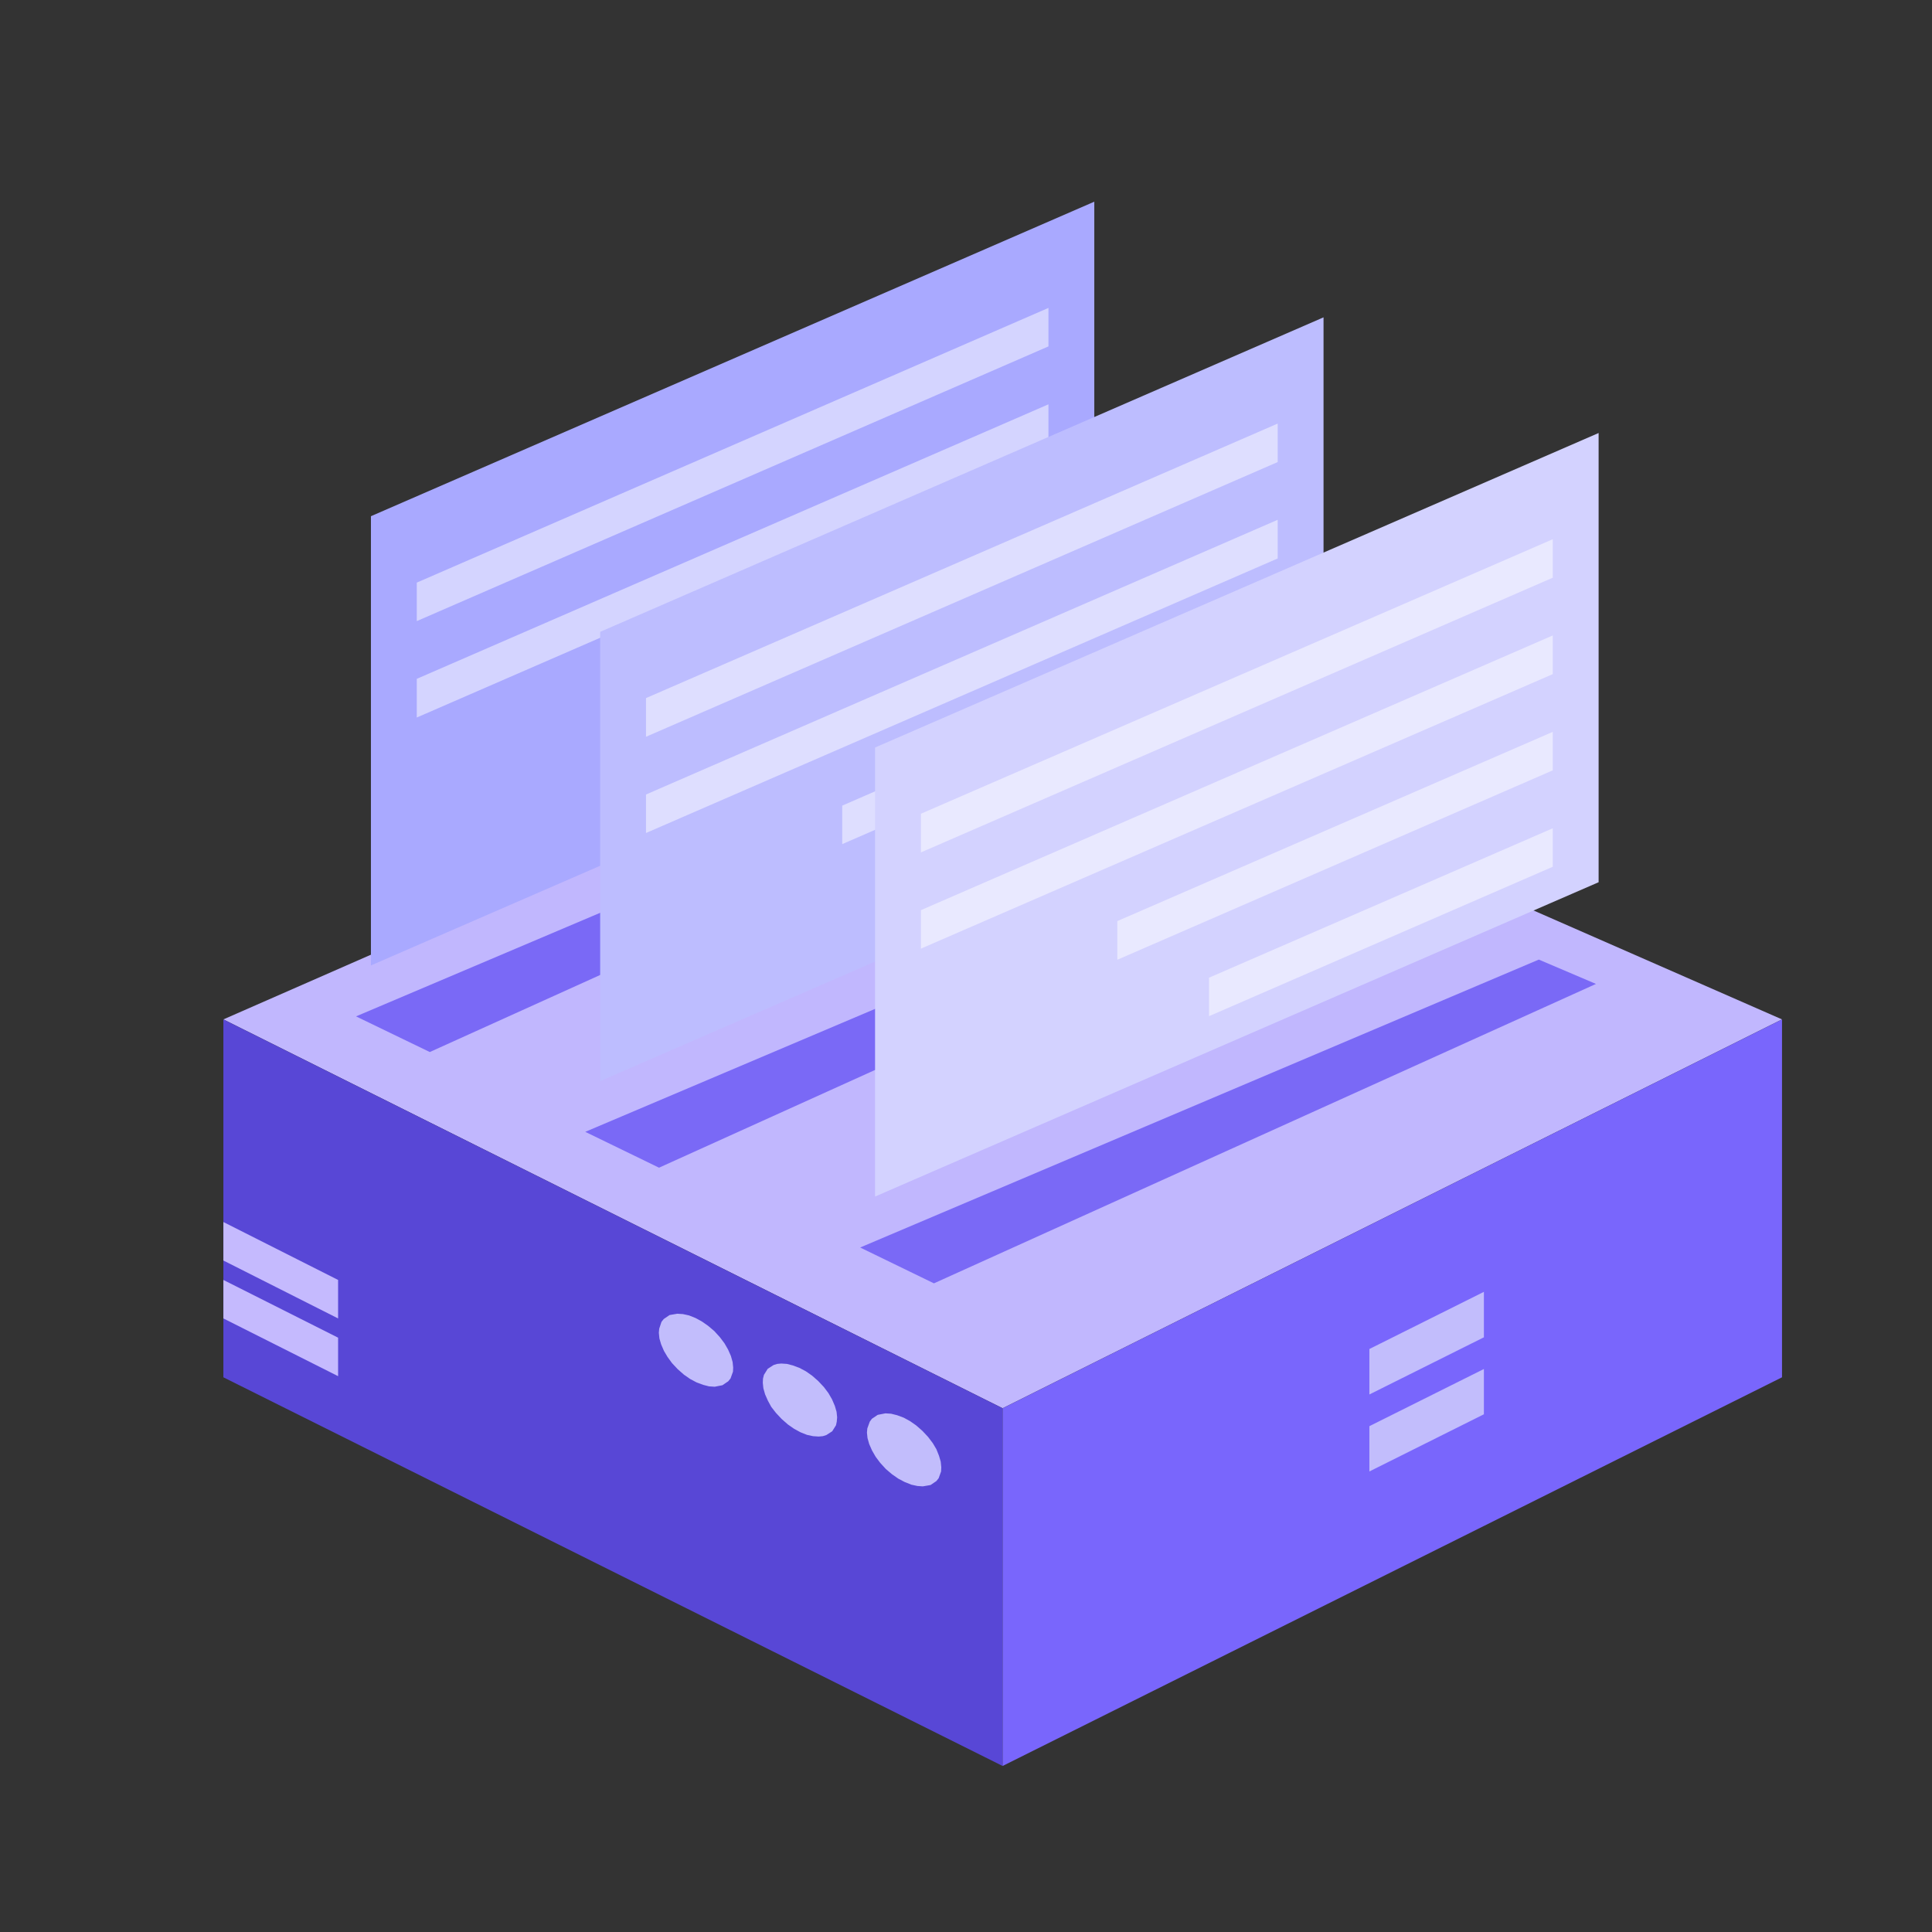
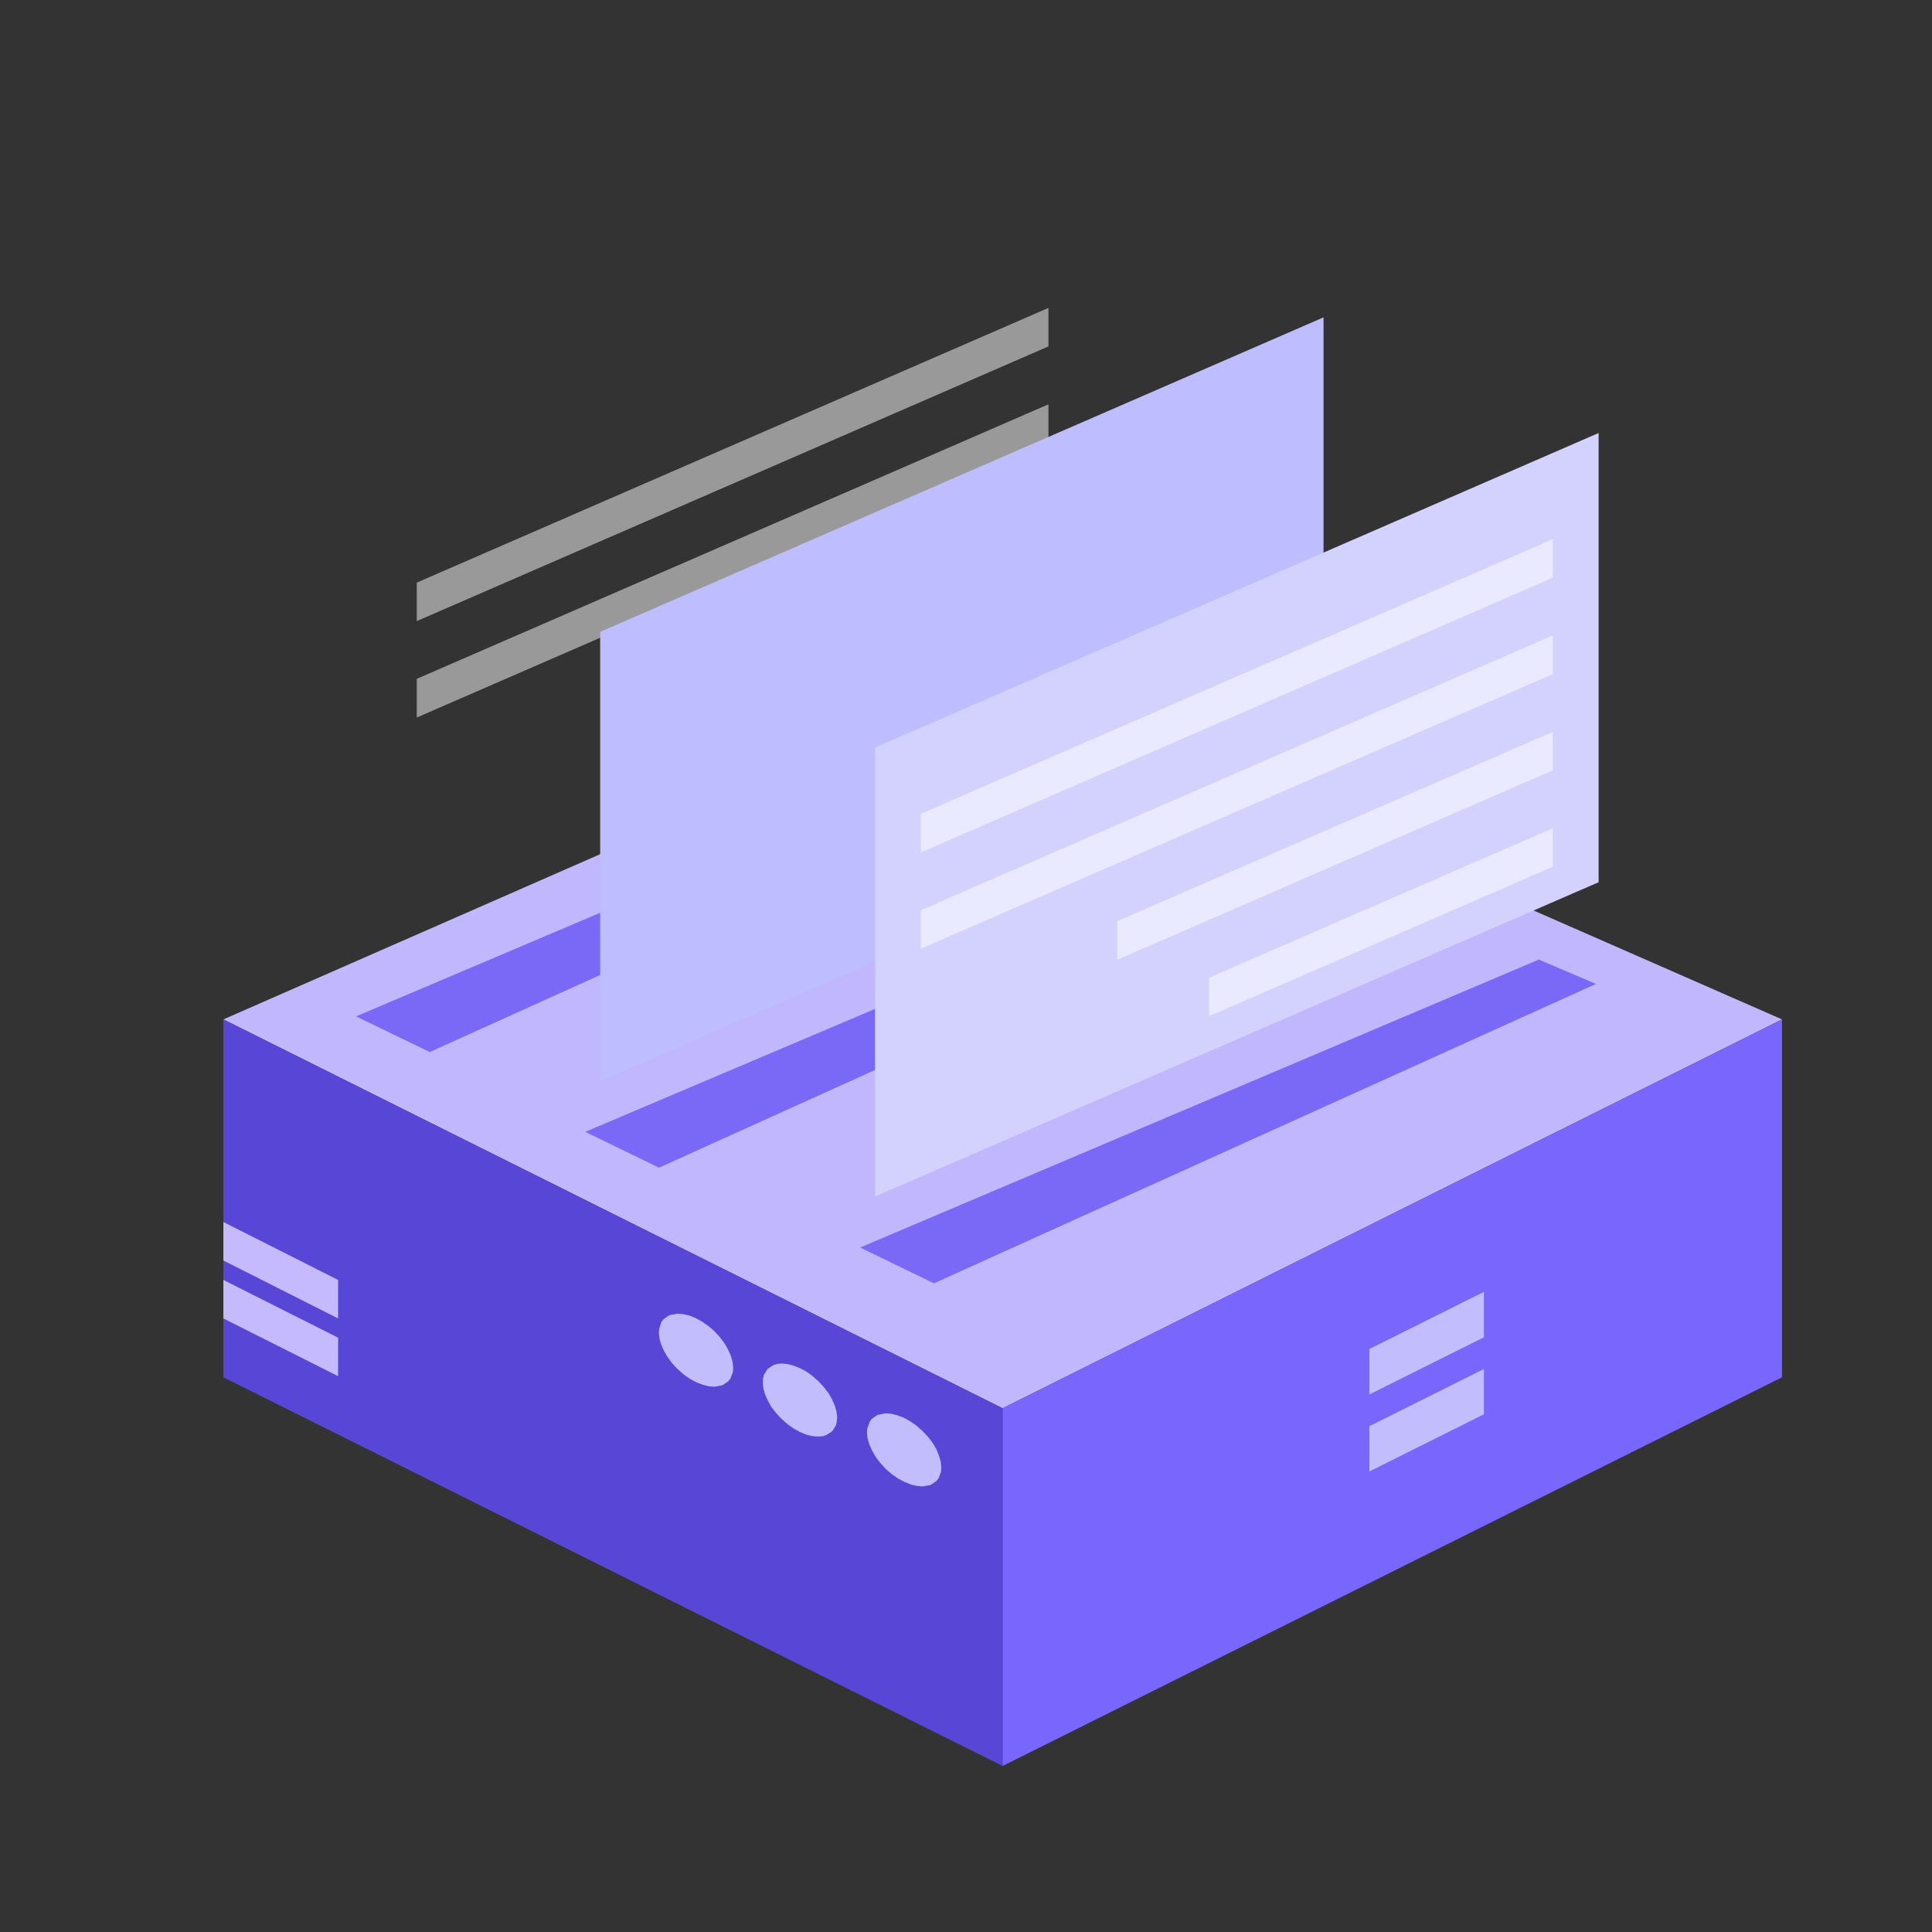
<svg xmlns="http://www.w3.org/2000/svg" width="1024" height="1024">
  <rect width="100%" height="100%" fill="#333333" stroke="none" />
  <defs>
    <linearGradient id="a" x1="3004.659" x2="3830.691" y1="552.793" y2="552.793" gradientUnits="objectBoundingBox" spreadMethod="pad">
      <stop offset="0.005" stop-color="#c1b7fe" />
      <stop offset="1" stop-color="#7d6ff8" />
    </linearGradient>
    <linearGradient id="b" x1="3437.372" x2="2961.711" y1="915.476" y2="542.66" gradientUnits="objectBoundingBox" spreadMethod="pad">
      <stop offset="0.005" stop-color="#7a69f6" />
      <stop offset="1" stop-color="#5847d6" />
    </linearGradient>
    <linearGradient id="c" x1="3417.675" x2="3830.691" y1="738.18" y2="738.18" gradientUnits="objectBoundingBox" spreadMethod="pad">
      <stop offset="0.005" stop-color="#7966fc" />
      <stop offset="1" stop-color="#8c7bfb" />
    </linearGradient>
    <linearGradient id="d" x1="3004.659" x2="3065.397" y1="703.894" y2="703.894" gradientUnits="objectBoundingBox" spreadMethod="pad">
      <stop offset="0.005" stop-color="#c5bafe" />
      <stop offset="1" stop-color="#8173f7" />
    </linearGradient>
    <linearGradient id="e" x1="3004.659" x2="3065.397" y1="673.252" y2="673.252" gradientUnits="objectBoundingBox" spreadMethod="pad">
      <stop offset="0.005" stop-color="#c5bafe" />
      <stop offset="1" stop-color="#8173f7" />
    </linearGradient>
    <linearGradient id="f" x1="3074.923" x2="3464.889" y1="471.829" y2="471.829" gradientUnits="objectBoundingBox" spreadMethod="pad">
      <stop offset="0.005" stop-color="#7a69f6" />
      <stop offset="1" stop-color="#5847d6" />
    </linearGradient>
    <linearGradient id="g" x1="3196.398" x2="3586.365" y1="533.115" y2="533.115" gradientUnits="objectBoundingBox" spreadMethod="pad">
      <stop offset="0.005" stop-color="#7a69f6" />
      <stop offset="1" stop-color="#5847d6" />
    </linearGradient>
    <linearGradient id="h" x1="3342.168" x2="3732.135" y1="594.4" y2="594.4" gradientUnits="objectBoundingBox" spreadMethod="pad">
      <stop offset="0.005" stop-color="#7a69f6" />
      <stop offset="1" stop-color="#5847d6" />
    </linearGradient>
    <linearGradient id="i" x1="3287.66" x2="3326.128" y1="395.918" y2="470.289" gradientUnits="objectBoundingBox" spreadMethod="pad">
      <stop offset="0.005" stop-color="#c1b7fe" stop-opacity="0" />
      <stop offset="1" stop-color="#7d6ff8" />
    </linearGradient>
    <linearGradient id="j" x1="3259.757" x2="3441.97" y1="366.221" y2="366.221" gradientUnits="objectBoundingBox" spreadMethod="pad">
      <stop offset="0.005" stop-color="#c5bafe" />
      <stop offset="1" stop-color="#e9e6fc" />
    </linearGradient>
    <linearGradient id="k" x1="3211.167" x2="3441.97" y1="325.713" y2="325.713" gradientUnits="objectBoundingBox" spreadMethod="pad">
      <stop offset="0.005" stop-color="#c5bafe" />
      <stop offset="1" stop-color="#e9e6fc" />
    </linearGradient>
    <linearGradient id="l" x1="3409.135" x2="3447.603" y1="457.203" y2="531.574" gradientUnits="objectBoundingBox" spreadMethod="pad">
      <stop offset="0.005" stop-color="#c1b7fe" stop-opacity="0" />
      <stop offset="1" stop-color="#7d6ff8" />
    </linearGradient>
    <linearGradient id="m" x1="3381.233" x2="3563.446" y1="427.506" y2="427.506" gradientUnits="objectBoundingBox" spreadMethod="pad">
      <stop offset="0.005" stop-color="#c5bafe" />
      <stop offset="1" stop-color="#e9e6fc" />
    </linearGradient>
    <linearGradient id="n" x1="3554.905" x2="3593.373" y1="518.488" y2="592.859" gradientUnits="objectBoundingBox" spreadMethod="pad">
      <stop offset="0.005" stop-color="#c1b7fe" stop-opacity="0" />
      <stop offset="1" stop-color="#7d6ff8" />
    </linearGradient>
  </defs>
  <path fill="url(#a)" d="M 531.40 359.20 L 118.40 540.30 L 531.40 746.40 L 944.50 540.30 Z" />
  <path fill="url(#b)" d="M 118.40 540.30 L 118.40 730.00 L 531.40 936.00 L 531.40 746.40 Z" />
  <path fill="url(#c)" d="M 944.50 540.30 L 944.50 730.00 L 531.40 936.00 L 531.40 746.40 Z" />
  <path fill="#c2bdfc" d="M378.6 705.5 381.6 708.8 384 712 385.9 715.3 387.4 718.7 388.3 721.9 388.6 724.8 388.5 727 387.2 730.6 386 732.1 382.9 734.2 378.8 735 375.8 734.8 372.7 734 369.2 732.7 365.8 730.9 362.5 728.6 359.2 725.7 356.2 722.5 353.8 719.2 351.9 716 350.4 712.5 349.5 709.4 349.2 706.4 349.4 704.2 350.6 700.6 351.8 699.1 354.9 697 359 696.3 362 696.5 365.2 697.2 368.7 698.6 372 700.4 375.3 702.7 378.6 705.5ZM433.7 732 436.7 735.2 439.1 738.4 441 741.7 442.5 745.2 443.4 748.3 443.7 751.2 443.5 753.5 443.1 755.4 441.1 758.6 438 760.6 436.1 761.2 433.9 761.4 430.9 761.2 427.7 760.5 424.2 759.1 420.9 757.3 417.6 755 414.3 752.1 411.3 748.9 408.8 745.7 407 742.4 405.5 739 404.6 735.8 404.3 732.9 404.4 730.7 404.9 728.7 406.9 725.5 410 723.5 411.9 722.9 414.1 722.7 417.1 722.9 420.2 723.7 423.7 725 427.1 726.8 430.4 729.1 433.7 732ZM488.9 758.4 491.9 761.6 494.4 764.9 496.3 768.1 497.7 771.6 498.6 774.7 498.9 777.7 498.8 779.9 497.5 783.5 496.3 785 493.2 787.1 489.1 787.8 486.2 787.6 483 786.9 479.5 785.5 476.1 783.7 472.8 781.4 469.5 778.6 466.5 775.3 464.1 772.1 462.2 768.8 460.7 765.4 459.8 762.2 459.5 759.3 459.7 757.1 461 753.5 462.1 752 465.2 749.9 469.3 749.1 472.3 749.3 475.5 750.1 479 751.4 482.3 753.2 485.6 755.5 488.9 758.4ZM786.5 684.7 786.5 708.8 725.8 739.1 725.8 715ZM786.5 725.6 786.5 749.6 725.8 779.9 725.8 755.9Z" />
  <path fill="url(#d)" d="M 179.20 729.40 L 118.40 698.80 L 118.40 678.40 L 179.20 709.00 Z" />
  <path fill="url(#e)" d="M 179.20 698.80 L 118.40 668.10 L 118.40 647.70 L 179.20 678.40 Z" />
  <path fill="url(#f)" d="M 227.80 557.60 L 578.70 398.90 L 548.40 386.10 L 188.70 538.70 Z" />
  <path fill="url(#g)" d="M 349.30 618.90 L 700.10 460.20 L 669.90 447.30 L 310.20 599.90 Z" />
  <path fill="url(#h)" d="M 495.00 680.20 L 845.90 521.50 L 815.60 508.60 L 455.90 661.20 Z" />
  <path fill="url(#i)" d="M 561.00 188.20 L 215.60 338.40 L 215.60 552.90 L 561.00 402.70 Z" />
-   <path fill="#a9a9ff" d="M 580.00 106.90 L 196.60 273.60 L 196.60 511.70 L 580.00 345.00 Z" />
  <path fill="#fff" fill-opacity="0.5" d="M220.9 308.8 220.9 329.2 555.7 183.6 555.7 163.2ZM220.9 359.8 220.9 380.3 555.7 234.7 555.7 214.3Z" />
-   <path fill="url(#j)" d="M 373.50 395.60 L 373.50 416.00 L 555.70 336.80 L 555.70 316.40 Z" />
+   <path fill="url(#j)" d="M 373.50 395.60 L 373.50 416.00 L 555.70 336.80 Z" />
  <path fill="url(#k)" d="M 324.90 365.70 L 324.90 386.10 L 555.70 285.80 L 555.70 265.30 Z" />
  <path fill="url(#l)" d="M 682.50 249.50 L 337.10 399.70 L 337.10 614.20 L 682.50 464.00 Z" />
  <path fill="#bdbdff" d="M 701.50 168.20 L 318.10 334.90 L 318.10 573.00 L 701.50 406.30 Z" />
-   <path fill="#fff" fill-opacity="0.5" d="M342.4 370 342.4 390.5 677.2 244.9 677.2 224.5ZM342.4 421.1 342.4 441.5 677.2 296 677.2 275.5Z" />
  <path fill="url(#m)" d="M 495.00 456.90 L 495.00 477.30 L 677.20 398.10 L 677.20 377.70 Z" />
-   <path fill="#fff" fill-opacity="0.5" d="M 446.40 427.00 L 446.40 447.40 L 677.20 347.00 L 677.20 326.60 Z" />
  <path fill="url(#n)" d="M 828.30 310.80 L 482.80 461.00 L 482.80 675.50 L 828.30 525.30 Z" />
  <path fill="#d3d2ff" d="M 847.30 229.50 L 463.80 396.20 L 463.80 634.20 L 847.30 467.60 Z" />
  <path fill="#fff" fill-opacity="0.5" d="M488.1 431.3 488.1 451.8 823 306.2 823 285.8ZM488.1 482.4 488.1 502.8 823 357.3 823 336.8ZM640.8 518.2 640.8 538.6 823 459.4 823 439ZM592.2 488.2 592.2 508.7 823 408.3 823 387.9Z" />
</svg>